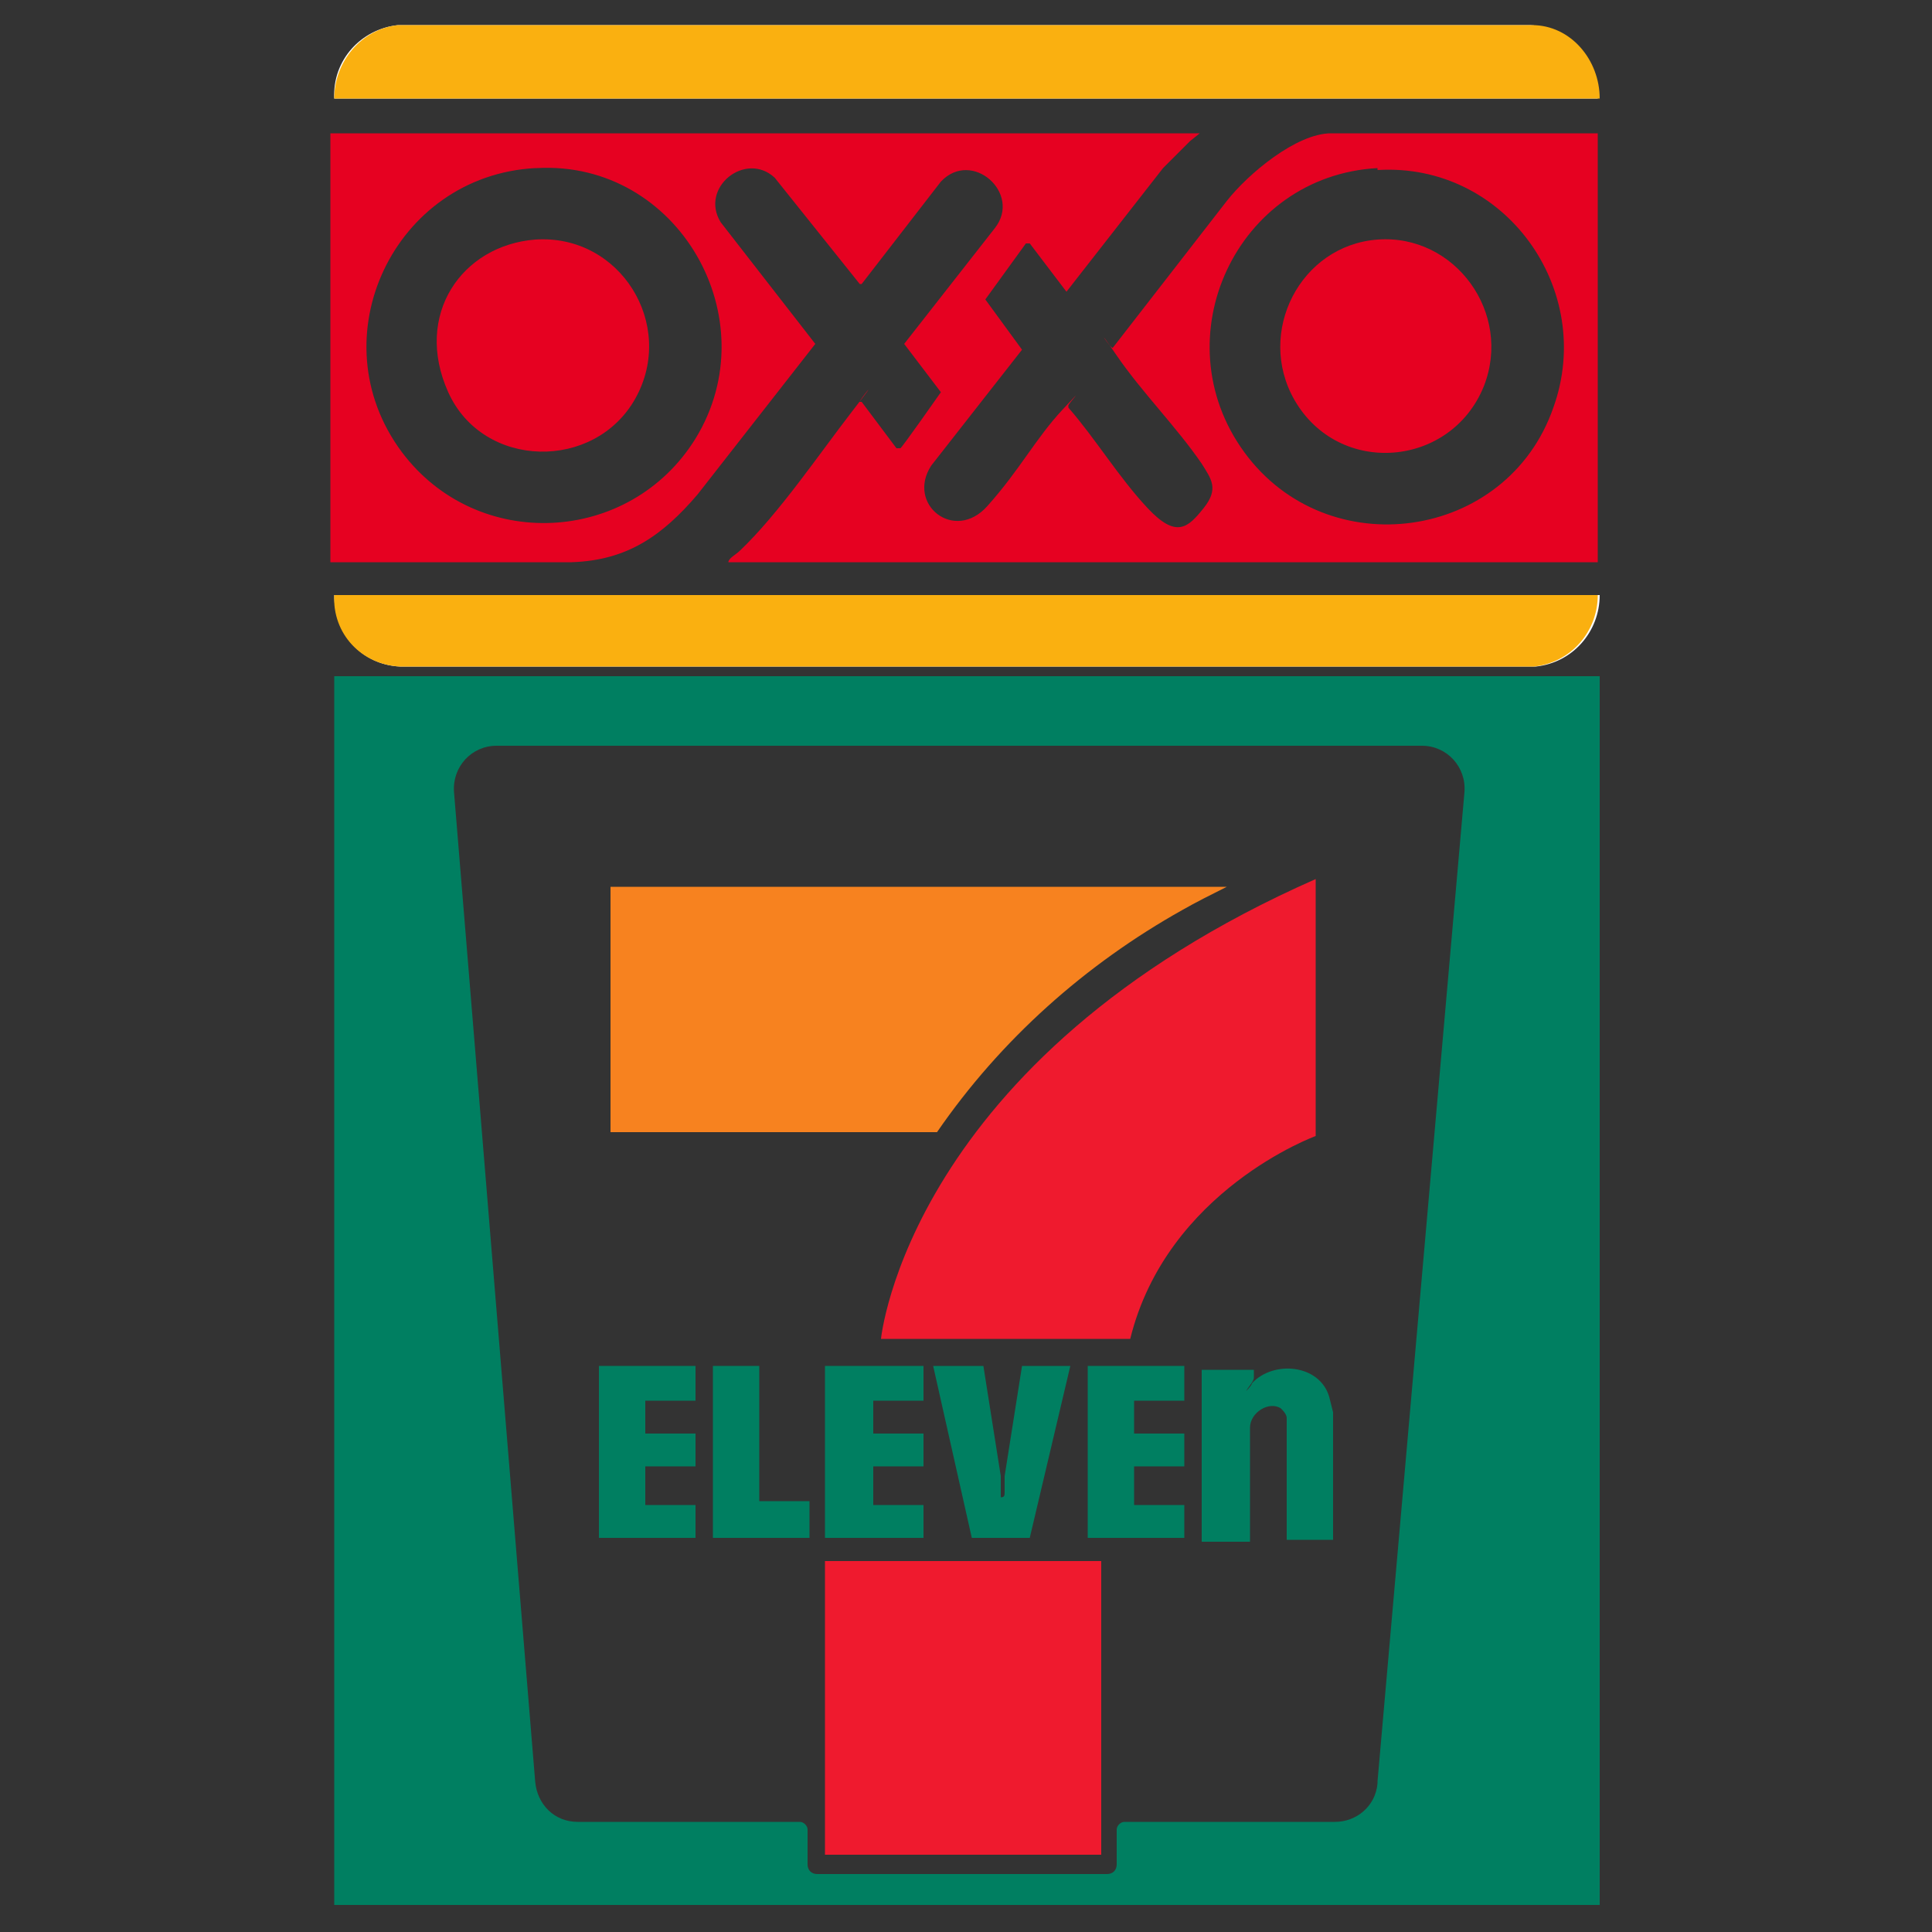
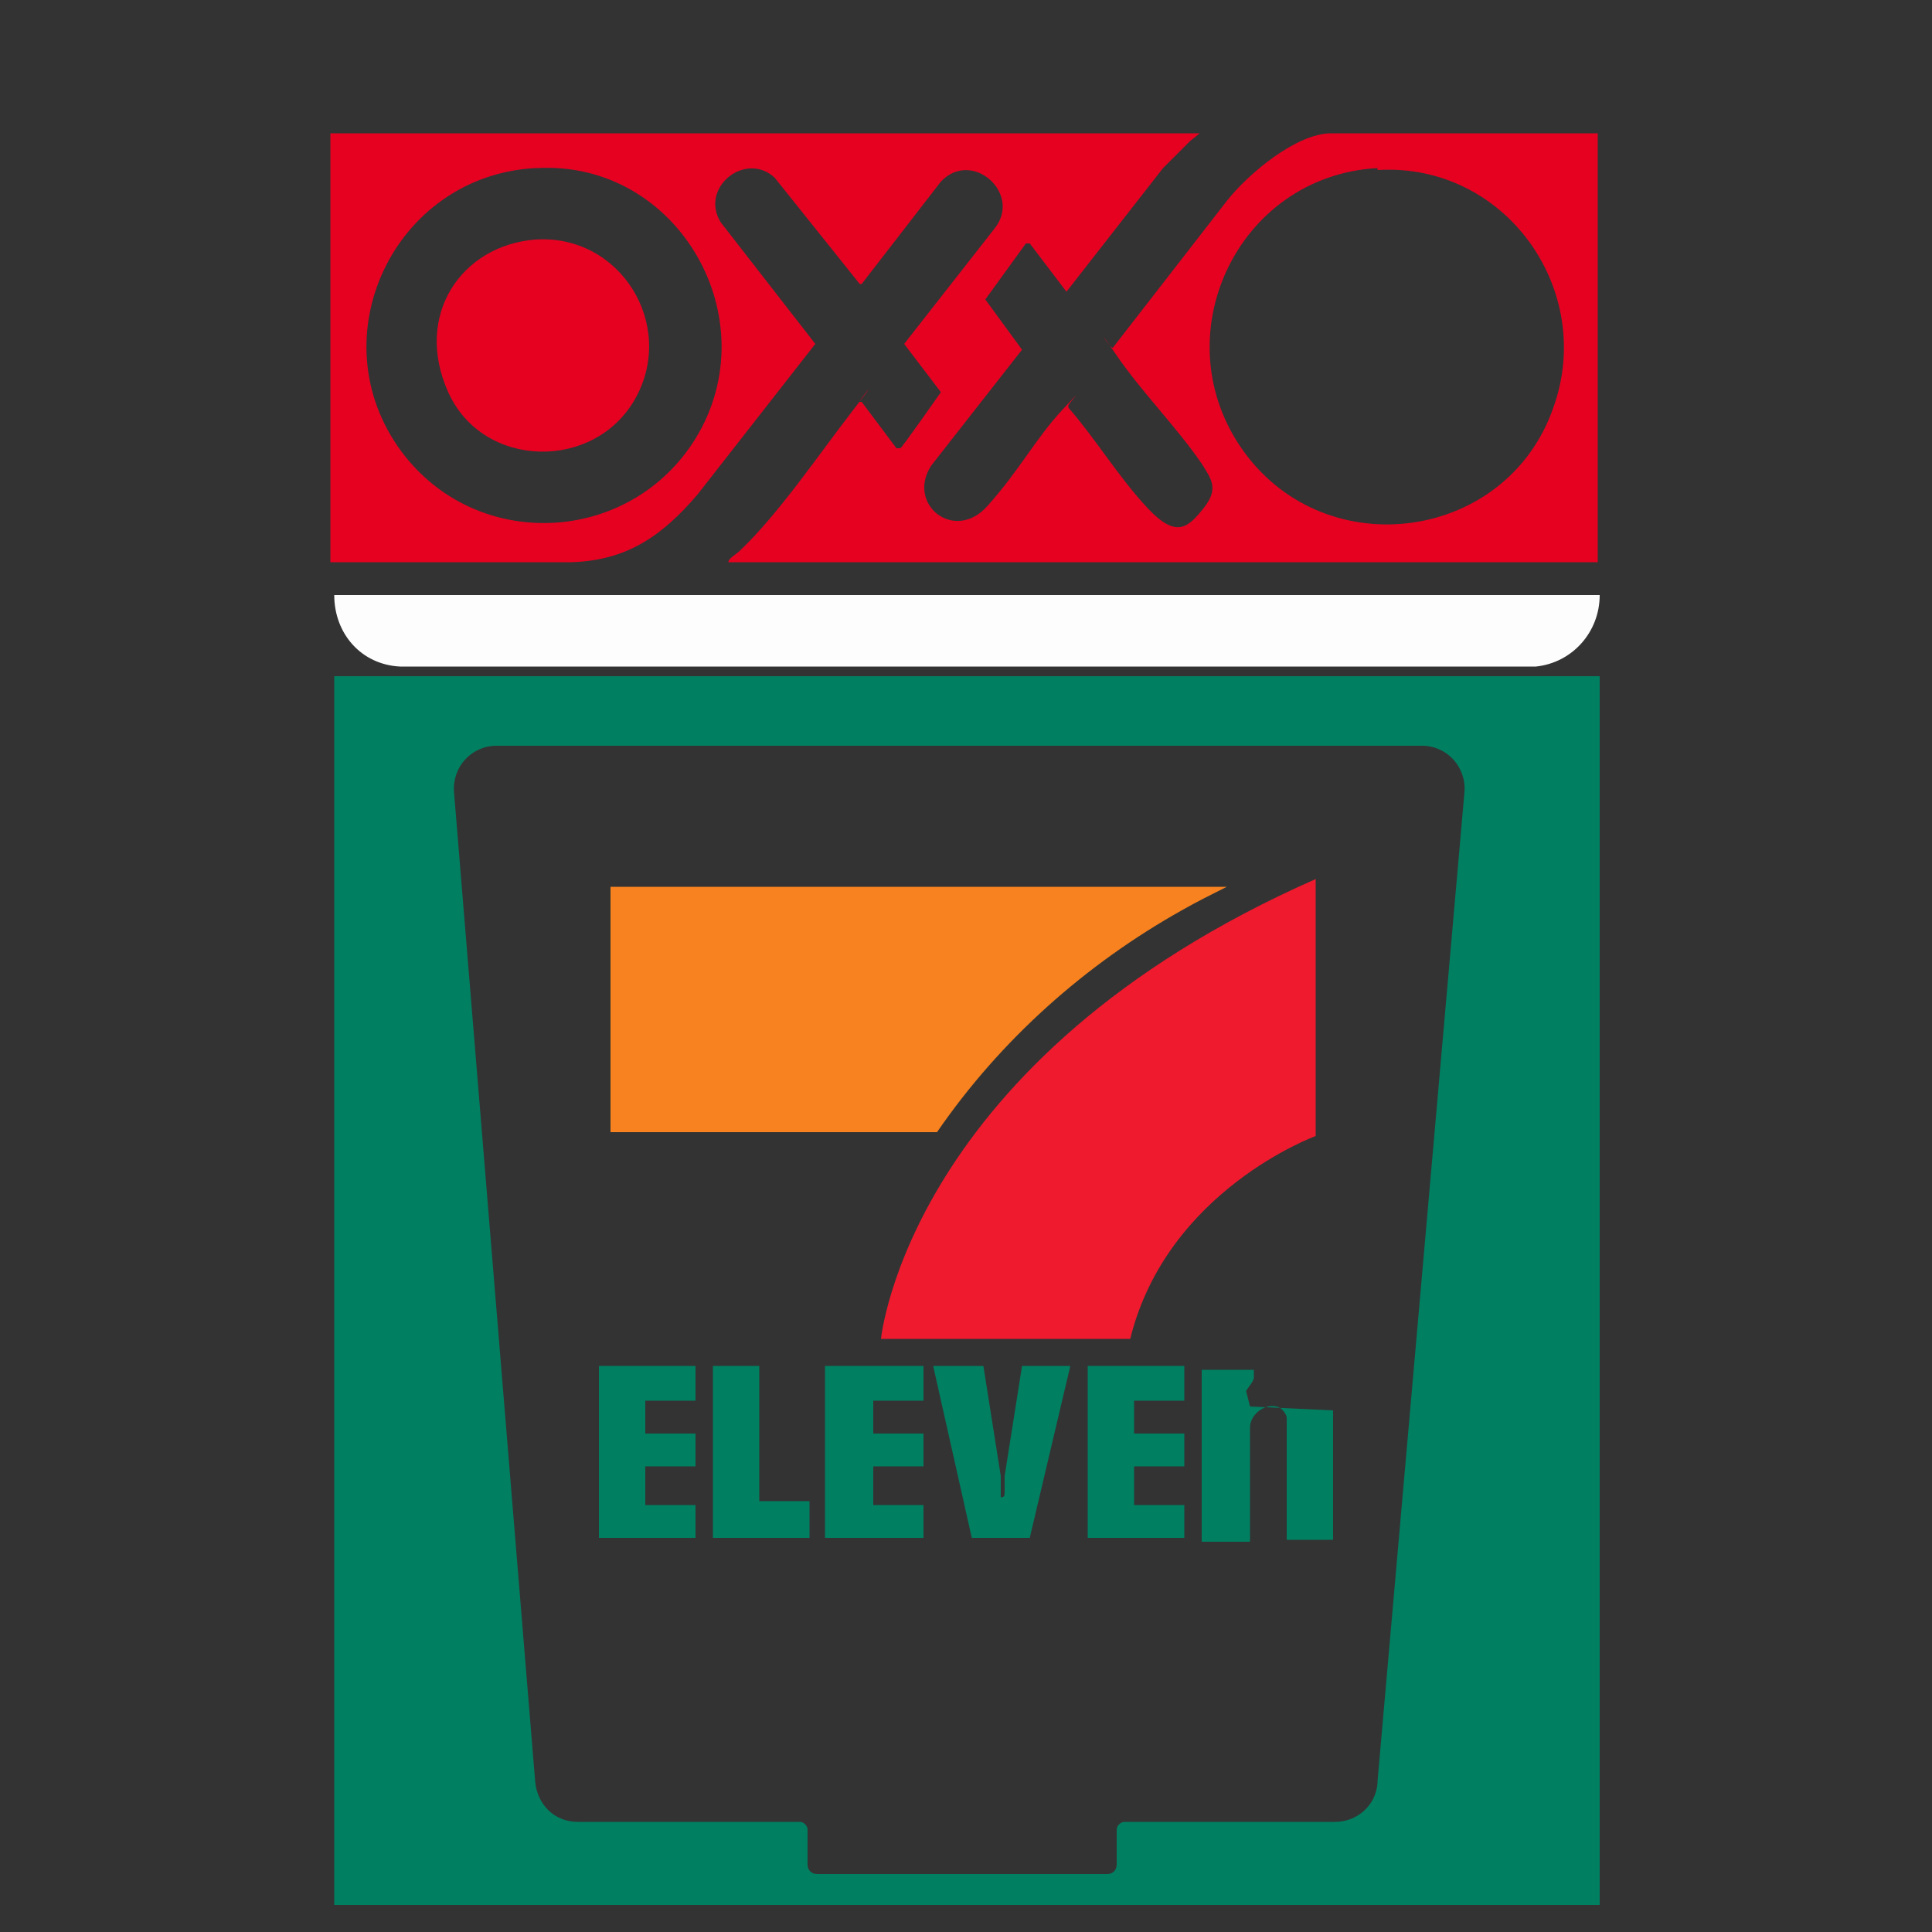
<svg xmlns="http://www.w3.org/2000/svg" id="Capa_1" version="1.1" viewBox="0 0 100 100">
  <rect x="0" y="0" width="100" height="100" fill="#333333" stroke="none" />
  <defs>
    <style>
      .st0 {
        fill: #e60121;
      }

      .st1 {
        fill: #f7821f;
      }

      .st2 {
        fill: #fefdfd;
      }

      .st3 {
        fill: #007f61;
      }

      .st4 {
        fill: #ef1a2e;
      }

      .st5 {
        fill: #fab010;
      }
    </style>
  </defs>
  <g>
    <path class="st1" d="M63.5,45.9c-.8.4-1.6.8-2.3,1.2-5,2.8-9.4,6.7-12.7,11.5h-16.9v-12.7h31.9Z" />
-     <path class="st3" d="M69,73v6.7h-2.4v-6.3c0-.2-.2-.4-.3-.5-.6-.4-1.6.2-1.6,1v5.9h-2.5v-8.9h2.7s0,0,0,0,0,.3,0,.4c0,.2-.3.5-.4.7h0c0,0,.3-.3.3-.4,1.1-1.2,3.5-1,4,.7l.2.8Z" />
-     <rect class="st4" x="42.7" y="80.8" width="14.3" height="15.2" />
+     <path class="st3" d="M69,73v6.7h-2.4v-6.3c0-.2-.2-.4-.3-.5-.6-.4-1.6.2-1.6,1v5.9h-2.5v-8.9h2.7s0,0,0,0,0,.3,0,.4c0,.2-.3.5-.4.7h0l.2.8Z" />
    <path class="st3" d="M50.9,70.7l.9,5.7v1.1c.2,0,.2-.1.2-.3,0-.3,0-.6,0-.8l.9-5.7h2.5l-2.1,8.9h-3s-2-8.9-2-8.9h2.5Z" />
    <polygon class="st3" points="61.3 70.7 61.3 72.5 58.7 72.5 58.7 74.2 61.3 74.2 61.3 75.9 58.7 75.9 58.7 77.9 61.3 77.9 61.3 79.6 56.3 79.6 56.3 70.7 61.3 70.7" />
    <polygon class="st3" points="47.8 70.7 47.8 72.5 45.2 72.5 45.2 72.6 45.2 74.2 47.8 74.2 47.8 75.9 45.2 75.9 45.2 76 45.2 77.8 45.2 77.9 47.8 77.9 47.8 79.6 42.7 79.6 42.7 70.7 47.8 70.7" />
    <polygon class="st3" points="36 70.7 36 72.5 33.4 72.5 33.4 74.2 36 74.2 36 75.9 33.4 75.9 33.4 77.8 33.4 77.9 36 77.9 36 79.6 31 79.6 31 70.7 36 70.7" />
    <polygon class="st3" points="39.3 70.7 39.3 77.7 41.9 77.7 41.9 79.6 36.9 79.6 36.9 70.7 39.3 70.7" />
    <path class="st4" d="M45.6,69.3s1.4-14.5,22.5-23.8v13.3s-7.7,2.8-9.6,10.5h-12.9Z" />
    <path class="st3" d="M17.3,35v63.6h65.5v-63.6H17.3ZM71.3,92.3c-.1,1.2-1.1,2-2.2,2h-10.9c-.2,0-.4.2-.4.4v1.8c0,.3-.2.5-.5.5h-15c-.3,0-.5-.2-.5-.5v-1.8c0-.2-.2-.4-.4-.4h-11.5c-1.2,0-2.1-.9-2.2-2.1l-4.2-51.2c-.1-1.3.9-2.4,2.2-2.4h47.9c1.3,0,2.3,1.1,2.2,2.4l-4.5,51.2Z" />
  </g>
  <g>
-     <path class="st2" d="M82.7,5.1c0-2-1.5-3.7-3.5-3.8H20.6c-1.9.2-3.4,1.8-3.3,3.8h65.5Z" />
    <path class="st2" d="M82.7,30.8H17.3c0,2,1.4,3.6,3.4,3.7h58.8c1.9-.2,3.3-1.8,3.3-3.7Z" />
    <path class="st0" d="M62.1,6.9l-.5.4-1.4,1.4-5,6.4-1.9-2.5h-.2c0,0-2.1,2.9-2.1,2.9l1.9,2.6-4.7,6c-1.3,2,1.2,4,2.9,2.1s2.5-3.5,3.9-5,.2-.2.3-.2c0,0,0,0,0,.1,1.4,1.6,2.6,3.6,4.1,5.2s2.1,1,2.9,0,.4-1.5-.1-2.3c-1.3-1.9-3.1-3.7-4.4-5.6s-.3-.3-.2-.4l5.9-7.6c1.1-1.4,3.6-3.5,5.4-3.5h13.8v22.2h-45c0-.2.4-.4.6-.6,2-1.9,4.1-5,5.8-7.2s.3-.5.4-.5.1,0,.1,0l1.8,2.4h.2c0,.1,2.1-2.9,2.1-2.9l-1.9-2.5,4.7-6c1.4-1.8-1.2-4.1-2.8-2.4l-4.1,5.3h-.1c0,0-4.4-5.5-4.4-5.5-1.5-1.4-3.9.5-2.8,2.3l4.9,6.3-6.1,7.8c-1.8,2.1-3.6,3.4-6.5,3.5h-12.5V6.9h44.8ZM27.7,8.7c-7.3.4-11.3,8.8-6.9,14.7,3.9,5.2,11.8,4.8,15.2-.7,3.8-6.2-.9-14.4-8.2-14ZM71.3,8.7c-7.3.4-11.2,8.8-6.9,14.7,4.3,5.9,13.6,4.6,16-2.3,2.2-6.1-2.5-12.7-9.1-12.3Z" />
-     <path class="st5" d="M82.7,5.1H17.3c0-1.9,1.4-3.6,3.3-3.8h58.7c2,0,3.5,1.8,3.5,3.8Z" />
-     <path class="st5" d="M82.7,30.8c0,1.9-1.4,3.5-3.3,3.7H20.7c-2-.1-3.5-1.7-3.4-3.7h65.5Z" />
-     <path class="st0" d="M71.3,12.4c4-.3,7,3.8,5.5,7.6-1.7,4.2-7.5,4.7-9.8.7-2-3.5.3-8,4.3-8.3Z" />
    <path class="st0" d="M27.7,12.4c4.4-.3,7.3,4.4,5.2,8.2s-7.9,3.7-9.7-.3.7-7.6,4.5-7.9Z" />
  </g>
</svg>